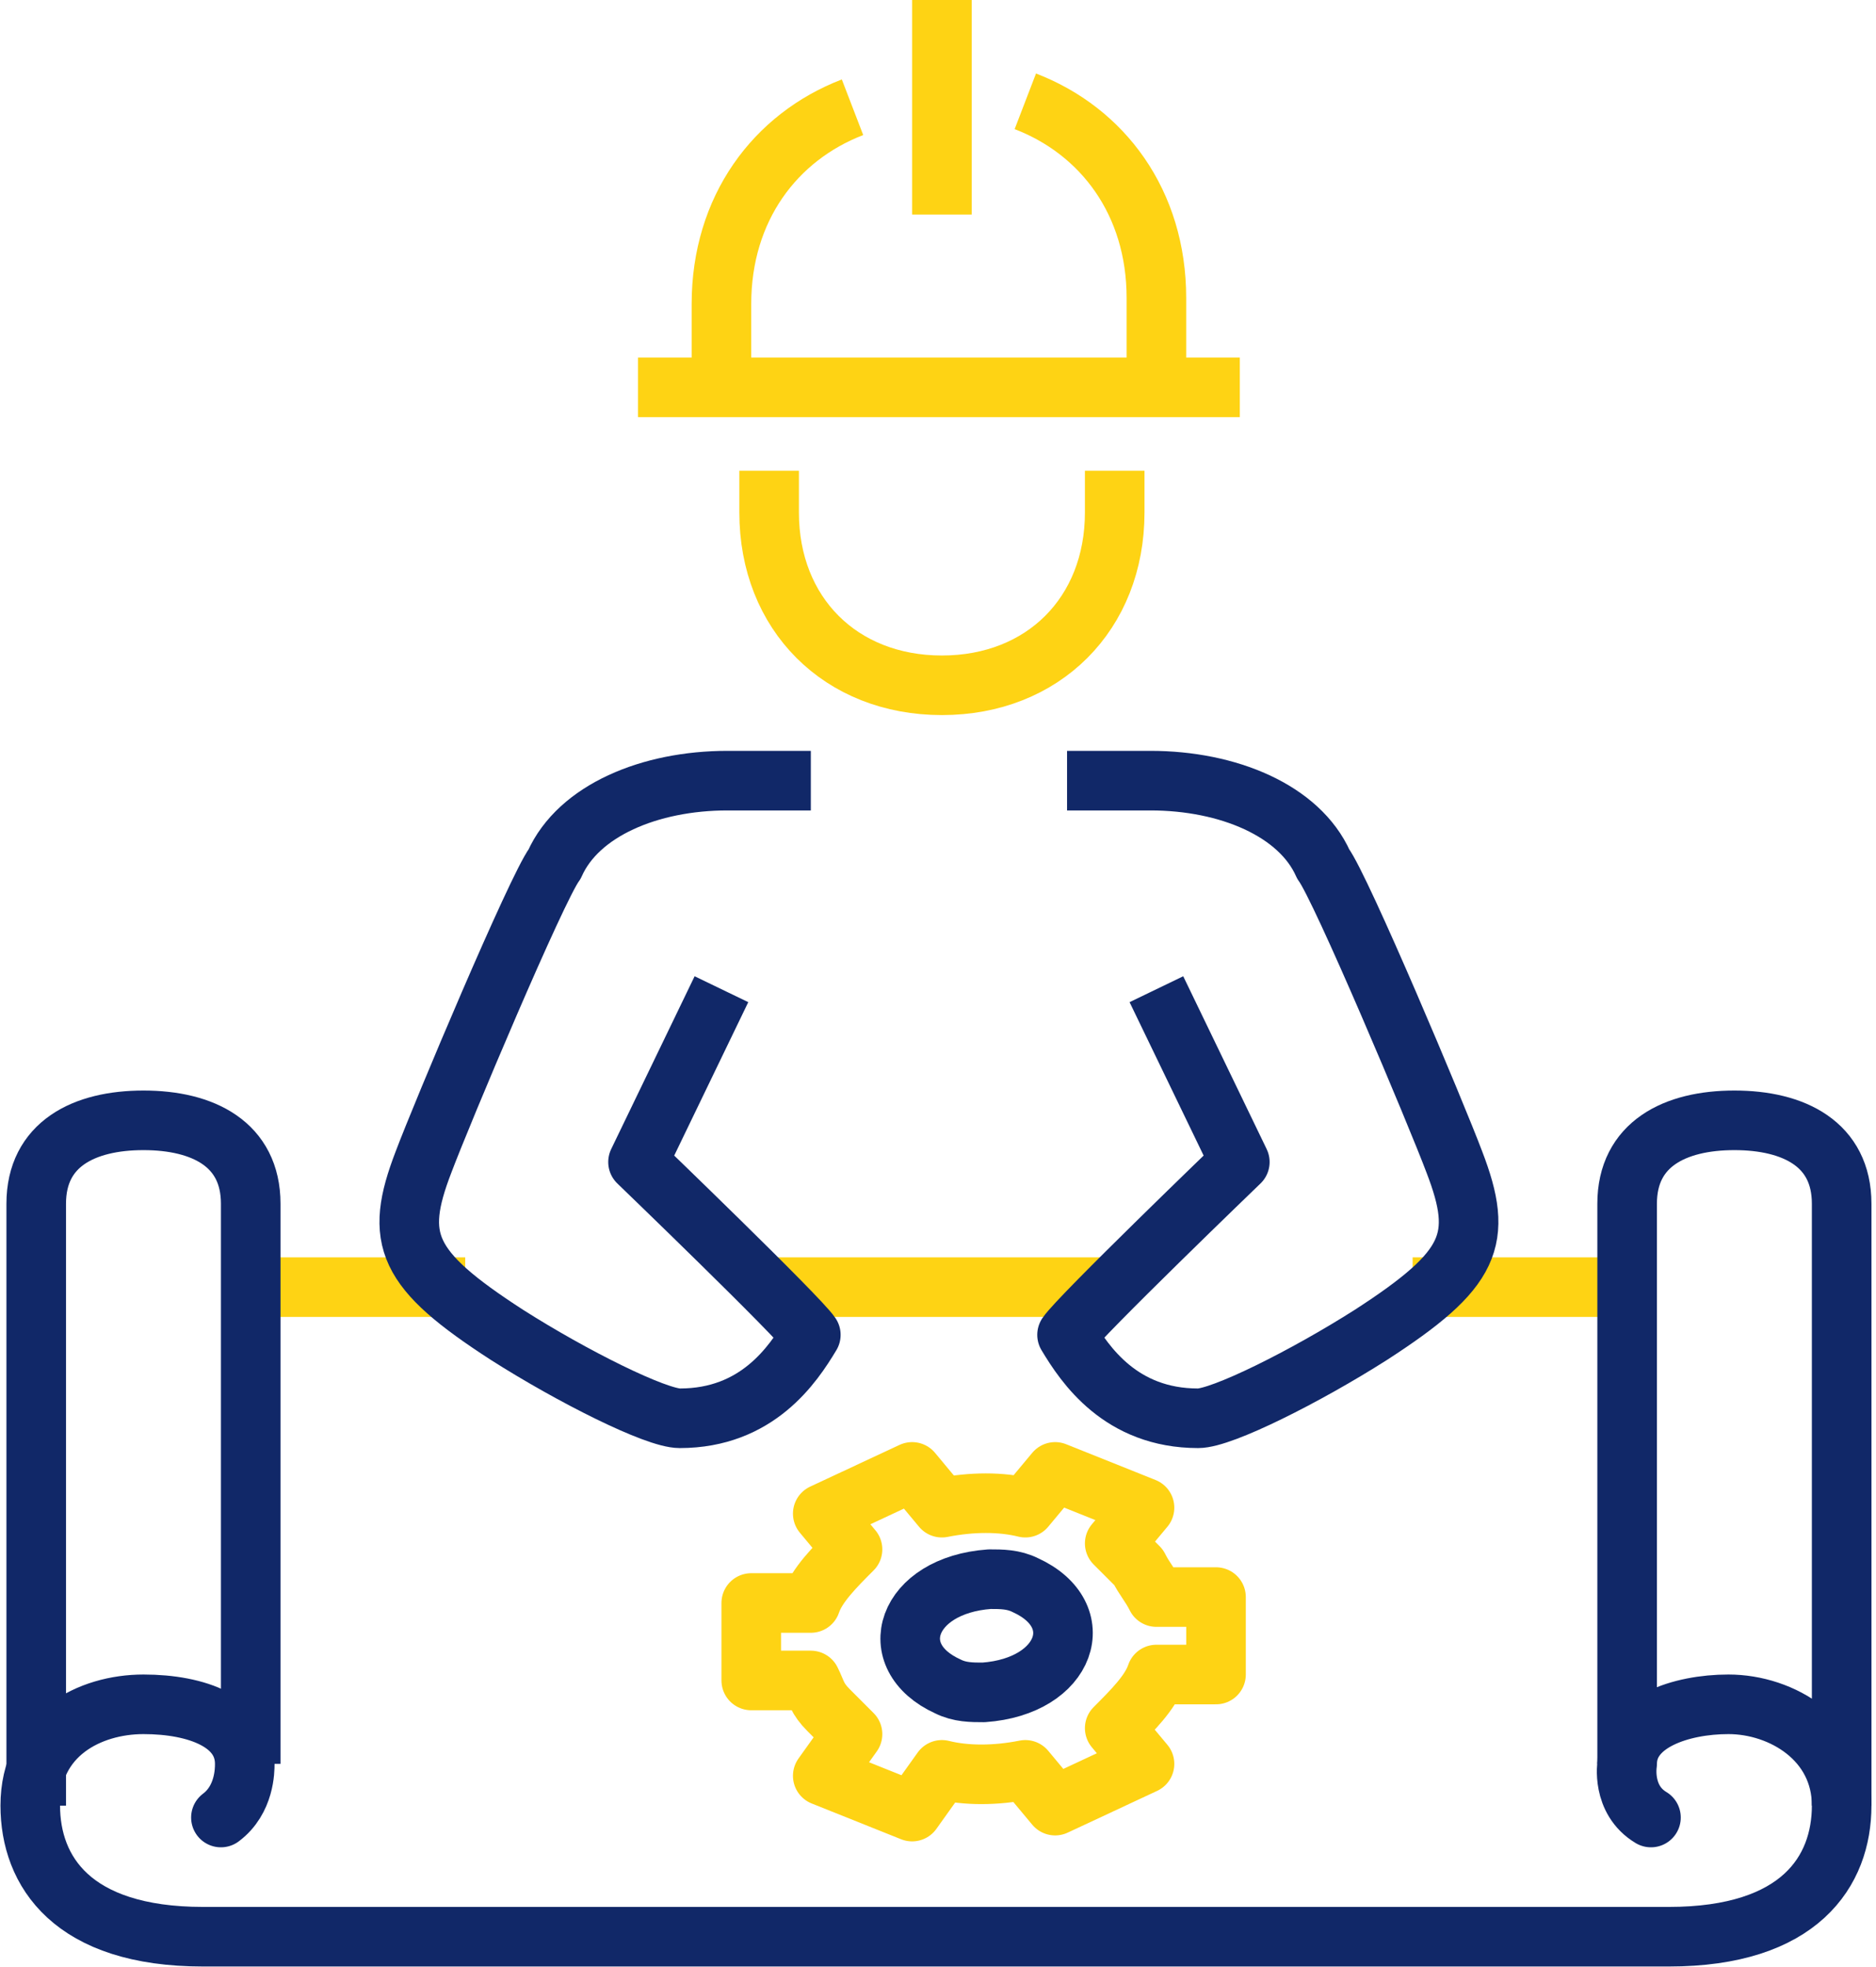
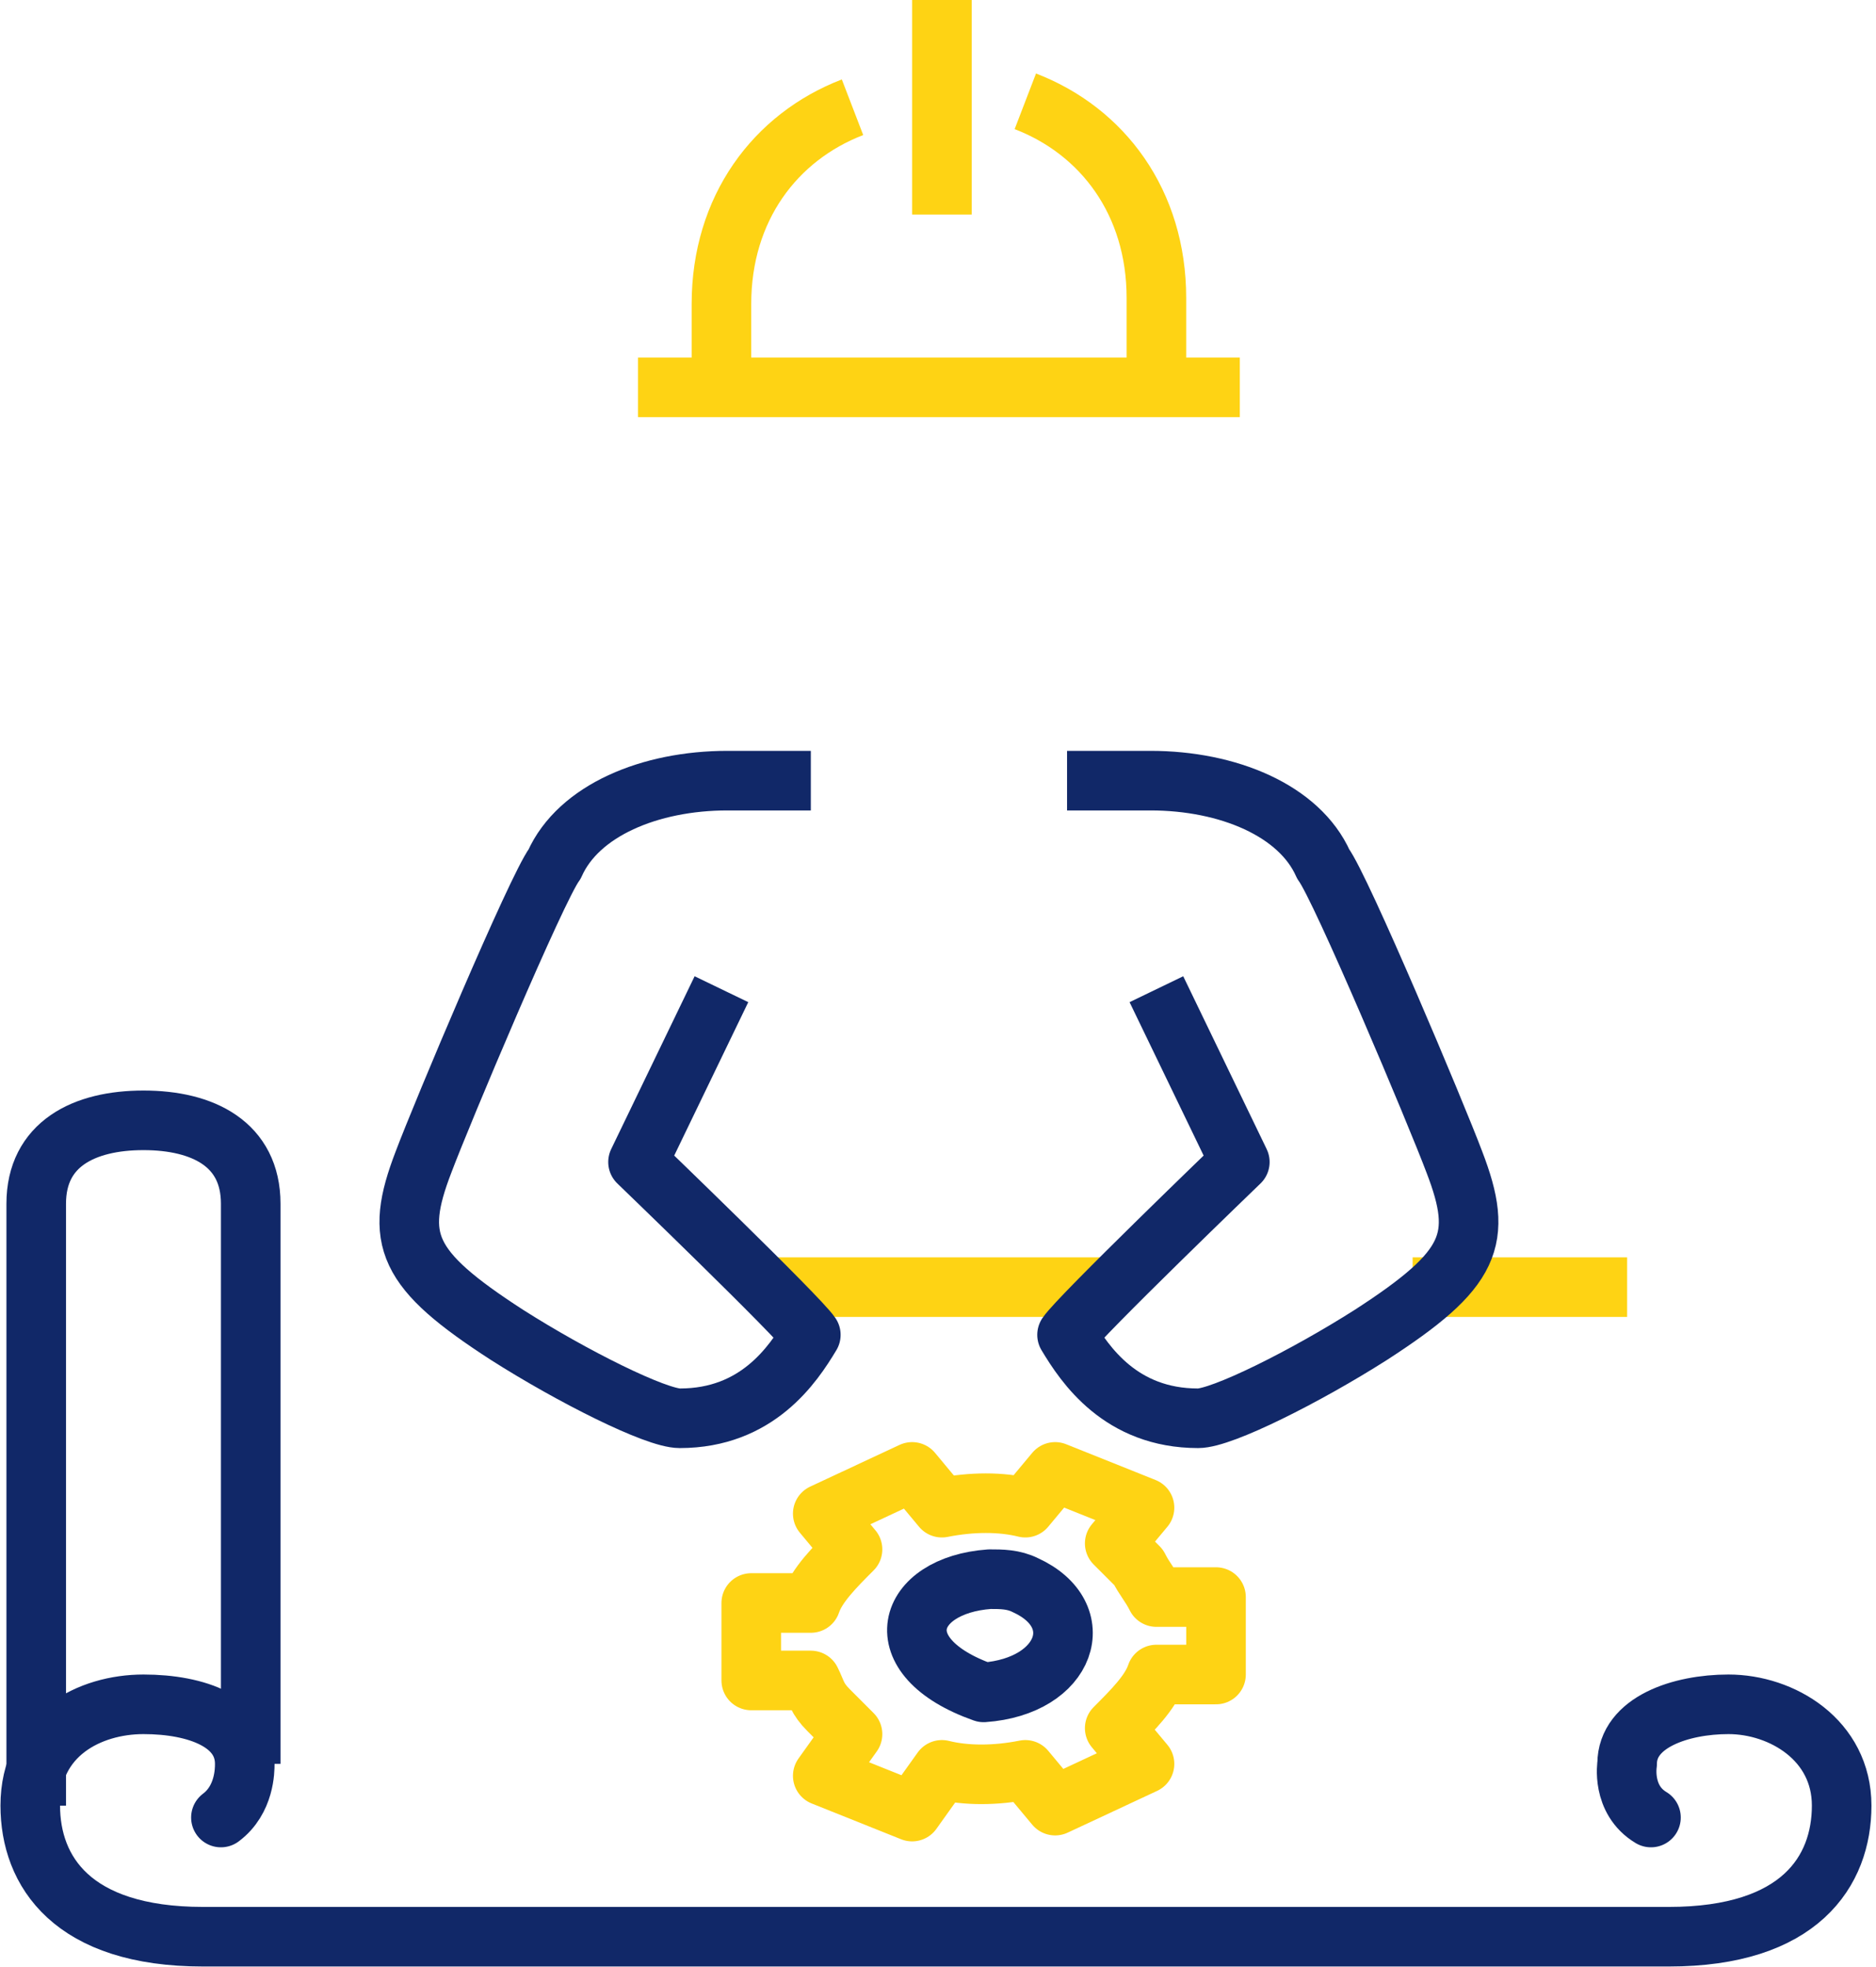
<svg xmlns="http://www.w3.org/2000/svg" width="62" height="65" viewBox="0 0 62 65" fill="none">
-   <path d="M8.286 42.535H15.375" stroke="#FED314" stroke-width="1.969" stroke-miterlimit="10" stroke-linejoin="round" />
  <path d="M53.775 42.535H46.686" stroke="#FED314" stroke-width="1.969" stroke-miterlimit="10" stroke-linejoin="round" />
  <path d="M25.419 42.535H36.643" stroke="#FED314" stroke-width="1.969" stroke-miterlimit="10" stroke-linejoin="round" />
  <path d="M33.886 3.348C36.446 4.332 38.218 6.695 38.218 9.846V12.603" stroke="#FED314" stroke-width="1.969" stroke-miterlimit="10" />
  <path d="M23.843 12.8V10.043C23.843 6.892 25.615 4.529 28.175 3.544" stroke="#FED314" stroke-width="1.969" stroke-miterlimit="10" />
  <path d="M31.129 0V7.089" stroke="#FED314" stroke-width="1.969" stroke-miterlimit="10" />
  <path d="M21.086 12.8H40.975" stroke="#FED314" stroke-width="1.969" stroke-miterlimit="10" />
-   <path d="M25.419 15.557V16.936C25.419 20.283 27.782 22.646 31.129 22.646C34.477 22.646 36.84 20.283 36.84 16.936V15.557" stroke="#FED314" stroke-width="1.969" stroke-miterlimit="10" stroke-linejoin="round" />
  <path d="M23.843 32.689L21.086 38.4C21.086 38.4 26.403 43.52 26.797 44.111C26.206 45.095 25.025 46.868 22.465 46.868C21.677 46.868 18.92 45.489 16.754 44.111C13.406 41.945 13.012 40.96 13.997 38.4C14.588 36.825 17.738 29.341 18.329 28.554C19.117 26.782 21.48 25.797 24.04 25.797H26.797" stroke="#112868" stroke-width="1.969" stroke-miterlimit="10" stroke-linejoin="round" />
  <path d="M38.218 32.689L40.975 38.4C40.975 38.4 35.658 43.52 35.265 44.111C35.855 45.095 37.037 46.868 39.597 46.868C40.385 46.868 43.142 45.489 45.308 44.111C48.655 41.945 49.049 40.96 48.065 38.4C47.474 36.825 44.323 29.341 43.732 28.554C42.945 26.782 40.581 25.797 38.022 25.797H35.265" stroke="#112868" stroke-width="1.969" stroke-miterlimit="10" stroke-linejoin="round" />
  <path d="M1.197 59.668V39.778C1.197 37.809 2.772 37.022 4.742 37.022C6.711 37.022 8.286 37.809 8.286 39.778V58.289" stroke="#112868" stroke-width="1.969" stroke-miterlimit="10" stroke-linejoin="round" />
-   <path d="M60.865 59.668V39.778C60.865 37.809 59.289 37.022 57.32 37.022C55.351 37.022 53.775 37.809 53.775 39.778V58.289" stroke="#112868" stroke-width="1.969" stroke-miterlimit="10" stroke-linejoin="round" />
  <path d="M54.563 60.061C53.578 59.471 53.775 58.289 53.775 58.289C53.775 56.911 55.548 56.32 57.123 56.32C58.895 56.32 60.865 57.501 60.865 59.667C60.865 61.834 59.486 64 55.154 64H30.932H6.711C2.378 64 1 61.834 1 59.667C1 57.304 2.969 56.32 4.742 56.32C6.514 56.32 8.089 56.911 8.089 58.289C8.089 58.486 8.089 59.471 7.301 60.061" stroke="#112868" stroke-width="1.969" stroke-miterlimit="10" stroke-linecap="round" stroke-linejoin="round" />
-   <path d="M33.886 52.382C36.052 53.366 35.265 55.729 32.508 55.926C32.114 55.926 31.72 55.926 31.326 55.729C29.16 54.745 29.948 52.382 32.705 52.185C33.098 52.185 33.492 52.185 33.886 52.382Z" stroke="#112868" stroke-width="1.969" stroke-miterlimit="10" stroke-linejoin="round" />
+   <path d="M33.886 52.382C36.052 53.366 35.265 55.729 32.508 55.926C29.16 54.745 29.948 52.382 32.705 52.185C33.098 52.185 33.492 52.185 33.886 52.382Z" stroke="#112868" stroke-width="1.969" stroke-miterlimit="10" stroke-linejoin="round" />
  <path d="M37.628 51.791C37.431 51.594 37.037 51.2 36.84 51.003L37.825 49.822L34.871 48.64L33.886 49.822C33.098 49.625 32.114 49.625 31.129 49.822L30.145 48.64L27.191 50.019L28.175 51.2C27.585 51.791 26.994 52.382 26.797 52.972H24.828V55.532H26.797C26.994 55.926 26.994 56.123 27.388 56.517C27.585 56.714 27.978 57.108 28.175 57.305L27.191 58.683L30.145 59.865L31.129 58.486C31.917 58.683 32.901 58.683 33.886 58.486L34.871 59.668L37.825 58.289L36.84 57.108C37.431 56.517 38.022 55.926 38.218 55.336H40.188V52.776H38.218C38.022 52.382 37.825 52.185 37.628 51.791Z" stroke="#FED314" stroke-width="1.969" stroke-miterlimit="10" stroke-linejoin="round" />
</svg>